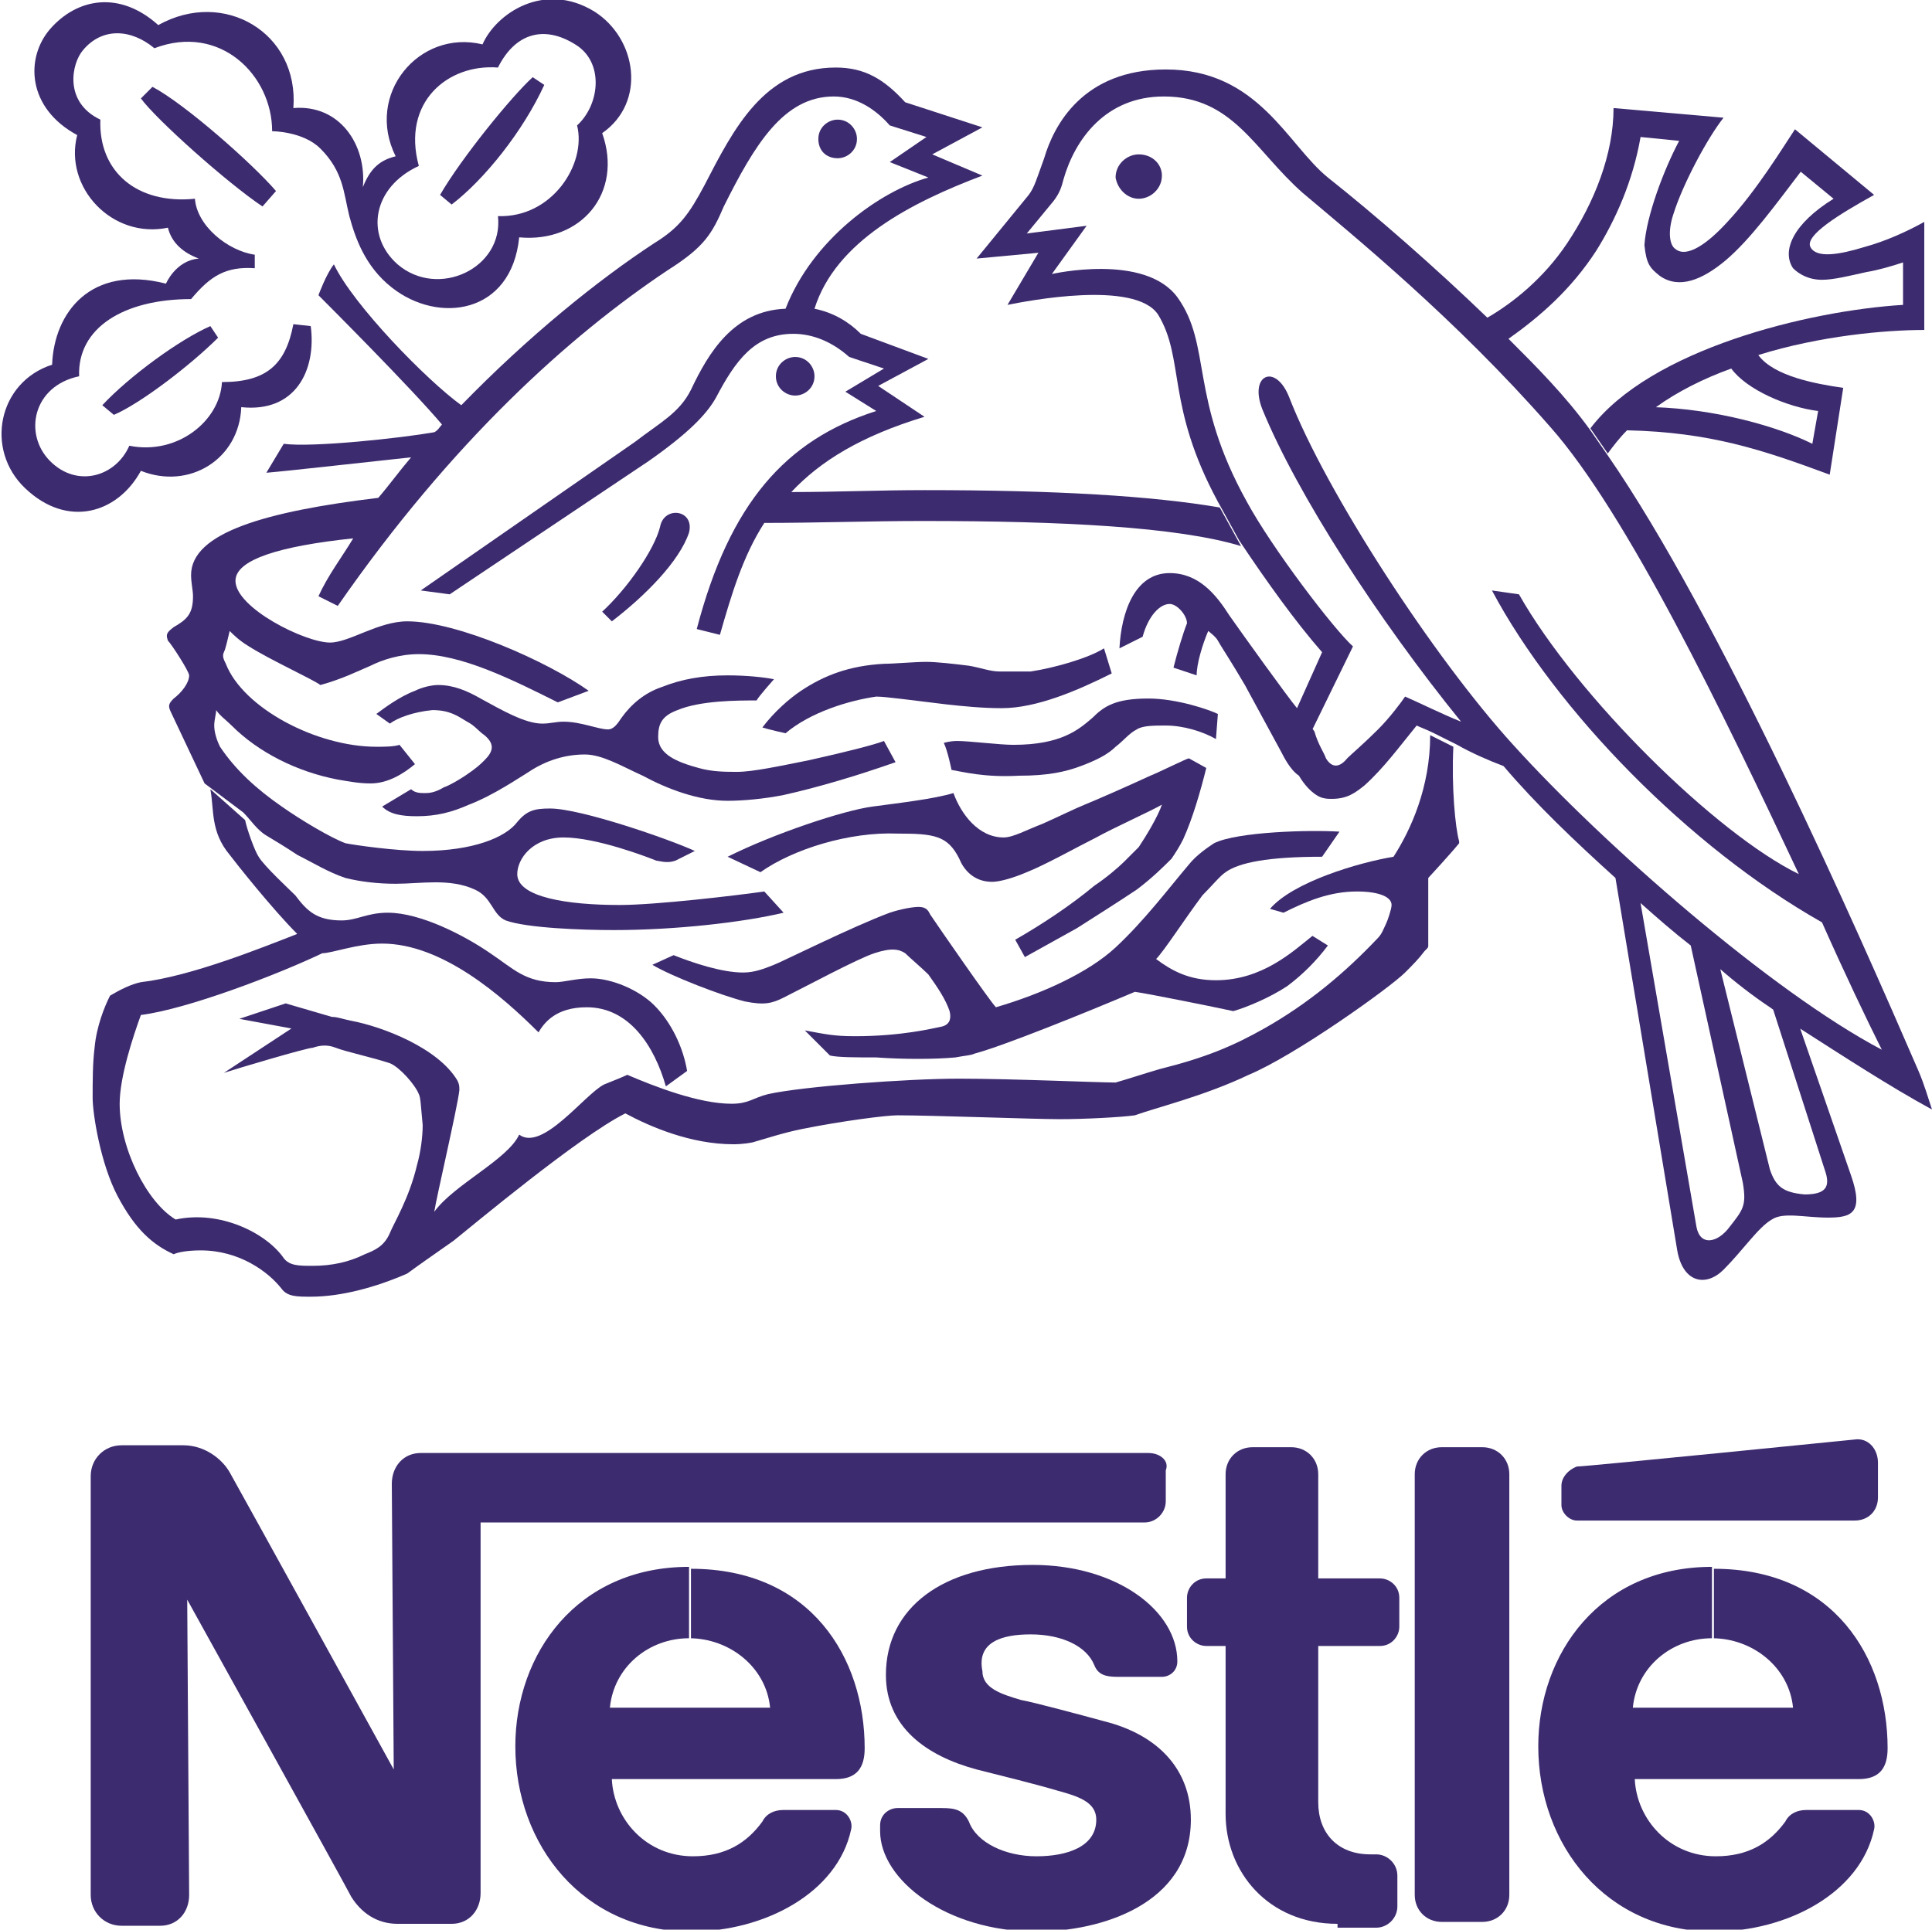
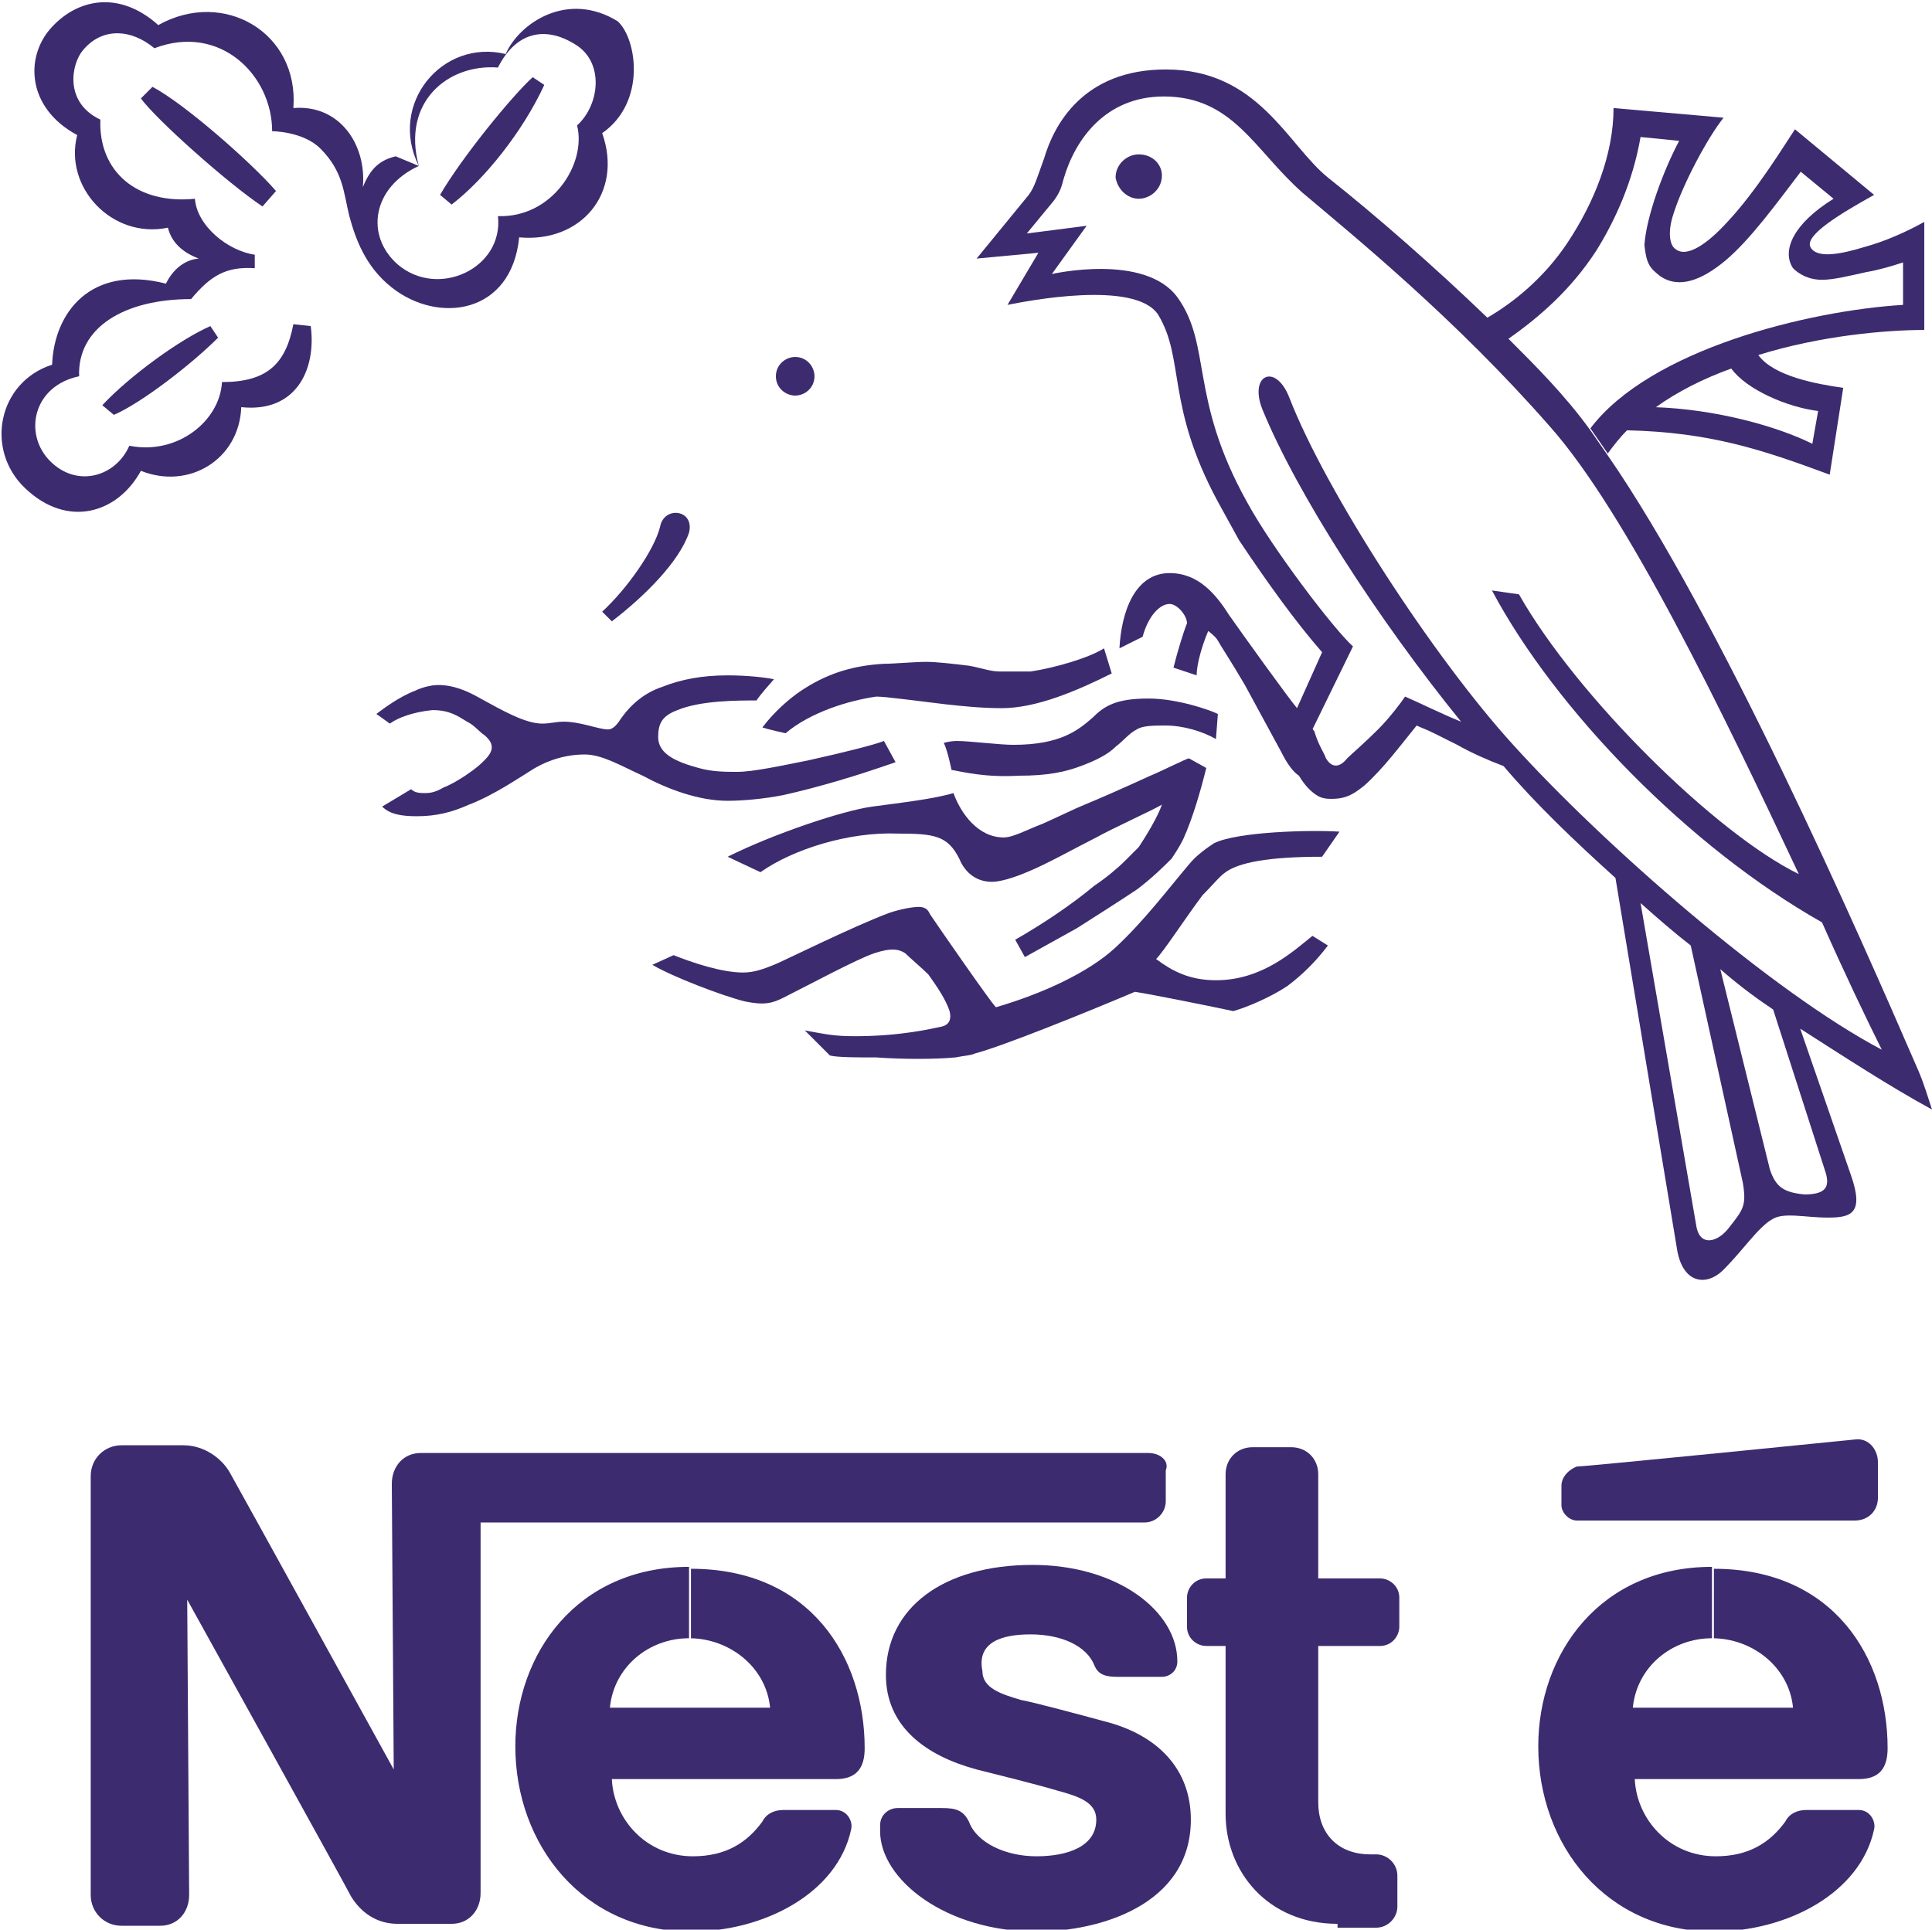
<svg xmlns="http://www.w3.org/2000/svg" version="1.1" id="Layer_1" x="0px" y="0px" viewBox="0 0 100.1 100" style="enable-background:new 0 0 100.1 100;" xml:space="preserve">
  <style type="text/css">
	.st0{fill:#3D2B6F;}
</style>
  <g>
    <g>
      <g>
        <path class="st0" d="M59,10.3c0.6,0,1.2-0.5,1.2-1.2C60.2,8.5,59.7,8,59,8c-0.6,0-1.2,0.5-1.2,1.2C57.9,9.8,58.4,10.3,59,10.3z" />
      </g>
      <g>
-         <path class="st0" d="M43.4,8.2c0.5,0,1-0.4,1-1c0-0.5-0.4-1-1-1c-0.5,0-1,0.4-1,1C42.4,7.8,42.8,8.2,43.4,8.2z" />
-       </g>
+         </g>
      <g>
        <path class="st0" d="M31.7,32.2l-0.5-0.5c1.3-1.2,2.7-3.2,3-4.4c0.2-1.1,1.8-0.9,1.5,0.3C35.2,29.1,33.4,30.9,31.7,32.2z" />
      </g>
      <g>
-         <path class="st0" d="M21.7,8.6c-2.4,1.1-2.8,3.6-1.1,5.1c2.1,1.8,5.5,0.2,5.2-2.5c2.8,0.1,4.6-2.7,4.1-4.7     c1.2-1.1,1.4-3.3-0.1-4.2c-1.6-1-3.1-0.6-4,1.2C23.2,3.3,20.8,5.3,21.7,8.6l-1.2-0.5c-1.6-3.2,1.2-6.6,4.5-5.8     c0.7-1.6,3.2-3.3,5.8-1.7C33,2,33.5,5.3,31.2,6.9c1.1,3.1-1.1,5.7-4.3,5.4c-0.4,4-4.2,4.5-6.6,2.6c-1.4-1.1-1.9-2.6-2.2-3.7     c-0.3-1.2-0.3-2.3-1.5-3.5c-0.9-0.9-2.5-0.9-2.5-0.9c0-2.9-2.7-5.6-6.1-4.3c-1.2-1-2.7-1.1-3.7,0.1c-0.6,0.7-1,2.7,0.9,3.6     c-0.1,2.7,1.9,4.4,4.9,4.1c0.1,1.4,1.7,2.7,3.1,2.9l0,0.7c-1.5-0.1-2.3,0.4-3.3,1.6C6.4,15.5,4,17,4.1,19.5     c-2.4,0.5-2.9,3-1.5,4.4c1.4,1.4,3.4,0.8,4.1-0.8c2.5,0.5,4.7-1.3,4.8-3.3c2.3,0,3.3-0.9,3.7-3l0.9,0.1c0.3,2.3-0.8,4.5-3.6,4.2     c-0.1,2.7-2.7,4.3-5.2,3.3c-1.2,2.2-3.8,3-6,0.9c-2.1-2-1.4-5.5,1.4-6.4c0.1-2.7,2-5.2,5.9-4.2c0,0,0.5-1.2,1.7-1.3     c-0.8-0.3-1.4-0.8-1.6-1.6C5.8,12.4,3.3,9.7,4,7c-2.6-1.4-2.7-4-1.4-5.5c1.4-1.6,3.6-2,5.6-0.2c3.4-1.9,7.3,0.4,7,4.3     c2.4-0.2,3.8,1.9,3.6,4.1c0.4-1,0.9-1.4,1.7-1.6L21.7,8.6z" />
+         <path class="st0" d="M21.7,8.6c-2.4,1.1-2.8,3.6-1.1,5.1c2.1,1.8,5.5,0.2,5.2-2.5c2.8,0.1,4.6-2.7,4.1-4.7     c1.2-1.1,1.4-3.3-0.1-4.2c-1.6-1-3.1-0.6-4,1.2C23.2,3.3,20.8,5.3,21.7,8.6c-1.6-3.2,1.2-6.6,4.5-5.8     c0.7-1.6,3.2-3.3,5.8-1.7C33,2,33.5,5.3,31.2,6.9c1.1,3.1-1.1,5.7-4.3,5.4c-0.4,4-4.2,4.5-6.6,2.6c-1.4-1.1-1.9-2.6-2.2-3.7     c-0.3-1.2-0.3-2.3-1.5-3.5c-0.9-0.9-2.5-0.9-2.5-0.9c0-2.9-2.7-5.6-6.1-4.3c-1.2-1-2.7-1.1-3.7,0.1c-0.6,0.7-1,2.7,0.9,3.6     c-0.1,2.7,1.9,4.4,4.9,4.1c0.1,1.4,1.7,2.7,3.1,2.9l0,0.7c-1.5-0.1-2.3,0.4-3.3,1.6C6.4,15.5,4,17,4.1,19.5     c-2.4,0.5-2.9,3-1.5,4.4c1.4,1.4,3.4,0.8,4.1-0.8c2.5,0.5,4.7-1.3,4.8-3.3c2.3,0,3.3-0.9,3.7-3l0.9,0.1c0.3,2.3-0.8,4.5-3.6,4.2     c-0.1,2.7-2.7,4.3-5.2,3.3c-1.2,2.2-3.8,3-6,0.9c-2.1-2-1.4-5.5,1.4-6.4c0.1-2.7,2-5.2,5.9-4.2c0,0,0.5-1.2,1.7-1.3     c-0.8-0.3-1.4-0.8-1.6-1.6C5.8,12.4,3.3,9.7,4,7c-2.6-1.4-2.7-4-1.4-5.5c1.4-1.6,3.6-2,5.6-0.2c3.4-1.9,7.3,0.4,7,4.3     c2.4-0.2,3.8,1.9,3.6,4.1c0.4-1,0.9-1.4,1.7-1.6L21.7,8.6z" />
      </g>
      <g>
        <path class="st0" d="M27.6,4l0.6,0.4c-1.1,2.4-3.1,4.9-4.8,6.2l-0.6-0.5C23.9,8.2,26.5,5,27.6,4z" />
      </g>
      <g>
        <path class="st0" d="M10.9,16.9l0.4,0.6c-1.4,1.4-4,3.4-5.4,4L5.3,21C6.7,19.5,9.3,17.6,10.9,16.9z" />
      </g>
      <g>
        <path class="st0" d="M14.3,9.9l-0.7,0.8c-1.8-1.2-5.5-4.5-6.3-5.6l0.6-0.6C9.6,5.4,13.1,8.5,14.3,9.9z" />
      </g>
      <g>
-         <path class="st0" d="M10.9,40.9c0.2,1.1,0,2.2,1,3.4c0.3,0.4,2.2,2.8,3.5,4.1c-1.8,0.7-5.5,2.2-8.1,2.5c-0.5,0.1-1.1,0.4-1.6,0.7     c-0.3,0.6-0.7,1.6-0.8,2.7c-0.1,0.8-0.1,1.7-0.1,2.6c0,0.8,0.4,3.4,1.3,5.1C7,63.7,7.9,64.5,9,65c0.2-0.1,0.7-0.2,1.4-0.2     c2,0,3.5,1.1,4.2,2c0.3,0.4,0.8,0.4,1.5,0.4c1.6,0,3.4-0.5,5-1.2c0.4-0.3,1.4-1,2.4-1.7c1-0.8,6.5-5.4,8.9-6.6     c1.3,0.7,3.4,1.6,5.6,1.6c0.1,0,0.5,0,1-0.1c0.7-0.2,1.6-0.5,2.6-0.7c2-0.4,4.3-0.7,4.9-0.7c1.8,0,7.1,0.2,8.4,0.2     c1.3,0,3.2-0.1,3.9-0.2c1.1-0.4,3.6-1,5.9-2.1c2.4-1,7.3-4.5,8.1-5.3c0.4-0.4,0.7-0.7,1-1.1C74,49.1,74,49.1,74,49s0-3.5,0-3.5     s1.2-1.3,1.6-1.8c0,0,0-0.1,0-0.1c-0.2-0.7-0.4-2.8-0.3-4.9l-1.2-0.6c0,2.7-1,4.9-1.9,6.3c-1.8,0.3-5.2,1.3-6.4,2.7l0.7,0.2     c1.2-0.6,2.4-1.1,3.8-1.1c1.2,0,1.8,0.3,1.8,0.7c0,0.2-0.2,0.8-0.3,1c-0.1,0.2-0.2,0.5-0.4,0.7c-1.7,1.8-3.6,3.4-5.9,4.7     c-1.6,0.9-3,1.5-5.4,2.1c-0.7,0.2-1.6,0.5-2.3,0.7c-0.9,0-5.4-0.2-8.1-0.2s-8.1,0.4-9.9,0.8c-0.8,0.2-1,0.5-1.9,0.5     c-1.7,0-4-0.9-5.4-1.5c-0.2,0.1-0.7,0.3-1.2,0.5c-1,0.5-3.2,3.5-4.4,2.6c-0.6,1.3-3.4,2.6-4.4,4c0.1-0.7,1.2-5.4,1.3-6.3     c0-0.2,0-0.3-0.1-0.5c-1-1.7-3.9-2.8-5.5-3.1c-0.5-0.1-0.7-0.2-1-0.2L14.8,52l-2.4,0.8l2.7,0.5l-3.5,2.3c0.6-0.2,4.3-1.3,4.6-1.3     c0.3-0.1,0.7-0.2,1.2,0c0.5,0.2,1.9,0.5,2.8,0.8c0.5,0.2,1.3,1.1,1.5,1.6c0.1,0.2,0.1,0.6,0.2,1.6c0,0.6-0.1,1.4-0.3,2.1     c-0.4,1.7-1.2,3-1.4,3.5c-0.3,0.7-0.8,0.9-1.3,1.1c-0.8,0.4-1.7,0.6-2.7,0.6c-0.7,0-1.2,0-1.5-0.4c-0.9-1.3-3.3-2.5-5.6-2     c-1.5-0.9-2.9-3.7-2.9-6c0-1.4,0.7-3.5,1.1-4.6c2.4-0.3,7.1-2.1,9.4-3.2c0.5,0,1.8-0.5,3.1-0.5c3.1,0,6.2,2.7,8.1,4.6     c0.3-0.5,0.9-1.3,2.5-1.3c2.2,0,3.5,2,4.1,4.1l1.1-0.8c-0.2-1.2-0.8-2.5-1.7-3.4c-0.8-0.8-2.2-1.4-3.3-1.4     c-0.7,0-1.4,0.2-1.8,0.2c-1.6,0-2.2-0.7-3.4-1.5c-1.3-0.9-3.6-2.1-5.3-2.1c-1.1,0-1.6,0.4-2.4,0.4c-1.3,0-1.8-0.5-2.4-1.3     c-0.3-0.3-1.6-1.5-1.9-2c-0.2-0.3-0.6-1.4-0.7-1.9L10.9,40.9z" />
-       </g>
+         </g>
      <g>
-         <path class="st0" d="M12.6,42.1c0.4,0.4,0.7,0.9,1.2,1.2c0.5,0.3,1,0.6,1.6,1c0.8,0.4,1.6,0.9,2.5,1.2c0.8,0.2,1.7,0.3,2.6,0.3     c1.3,0,2.8-0.3,4.1,0.3c0.9,0.4,0.9,1.3,1.6,1.6c1.1,0.4,4,0.5,5.6,0.5c3.2,0,6.7-0.4,8.8-0.9l-1-1.1c-1.4,0.2-5.6,0.7-7.5,0.7     c-2.7,0-5.3-0.4-5.3-1.6c0-0.8,0.8-1.9,2.4-1.9c1.7,0,4.3,1,4.8,1.2c0.5,0.1,0.7,0.1,1,0l1-0.5c-1.3-0.6-5.9-2.2-7.5-2.2     c-0.8,0-1.2,0.1-1.7,0.7c-0.6,0.8-2.3,1.5-4.9,1.5c-1.4,0-3.5-0.3-4-0.4c-0.8-0.3-2.3-1.2-3.3-1.9c-1.3-0.9-2.4-1.9-3.2-3.1     c-0.2-0.4-0.3-0.8-0.3-1.1c0-0.3,0.1-0.6,0.1-0.8c0.2,0.3,0.5,0.5,0.8,0.8c1.4,1.4,3.4,2.4,5.5,2.8c0.6,0.1,1.1,0.2,1.7,0.2     c0.9,0,1.7-0.5,2.3-1l-0.8-1c-0.3,0.1-0.8,0.1-1.2,0.1c-3.1,0-6.9-2-7.8-4.3c-0.1-0.2-0.2-0.4-0.1-0.6c0.1-0.2,0.2-0.7,0.3-1.1     c0.2,0.2,0.5,0.5,1,0.8c1.1,0.7,3.3,1.7,3.7,2c1.1-0.3,1.9-0.7,2.6-1c0.6-0.3,1.5-0.6,2.5-0.6c2.2,0,4.8,1.3,7.2,2.5l1.6-0.6     c-2.1-1.5-6.8-3.6-9.4-3.6c-1.5,0-3,1.1-4,1.1c-1.3,0-4.9-1.8-4.9-3.2c0-1.1,2.3-1.8,6.1-2.2c-0.6,1-1.3,1.9-1.8,3l1,0.5     c5.9-8.5,12-14,17.1-17.4c1.9-1.2,2.3-1.9,2.9-3.3c1.6-3.2,3.1-5.7,5.7-5.7c1.2,0,2.2,0.7,2.9,1.5l1.9,0.6l-1.9,1.3l2,0.8     c-2.5,0.7-6,3.2-7.4,6.8c-2.7,0.1-4,2.3-4.9,4.2c-0.6,1.2-1.6,1.7-2.9,2.7l-11.1,7.7l1.5,0.2l10.3-6.9c2-1.4,3-2.4,3.5-3.3     c1-1.9,2-3.3,4-3.3c1,0,2,0.4,2.9,1.2l1.8,0.6l-2,1.2l1.6,1c-4.7,1.5-7.6,4.8-9.3,11.3l1.2,0.3c0.6-2.1,1.2-4.1,2.3-5.8     c2.7,0,5.5-0.1,8.2-0.1c7.2,0,13.2,0.3,16.5,1.3l-1.1-2c-3.5-0.6-8.5-0.9-15.3-0.9c-2.3,0-4.6,0.1-6.9,0.1     c1.5-1.6,3.6-2.9,6.9-3.9L45.5,20l2.6-1.4l-3.5-1.3c-0.6-0.6-1.4-1.1-2.4-1.3c1.1-3.5,5-5.5,8.7-6.9L48.3,8l2.6-1.4l-4-1.3     c-1.1-1.2-2.1-1.8-3.6-1.8c-3.7,0-5.3,3.2-6.8,6.1c-0.8,1.5-1.3,2.2-2.6,3c-2.9,1.9-6.5,4.8-10,8.4c-1.8-1.3-5.6-5.2-6.6-7.3     c-0.4,0.5-0.8,1.6-0.8,1.6c0.4,0.4,4.8,4.8,6.4,6.7c-0.1,0.1-0.2,0.3-0.4,0.4c-1.7,0.3-6.3,0.8-7.8,0.6l-0.9,1.5     c1.2-0.1,5.6-0.6,7.5-0.8c-0.6,0.7-1.1,1.4-1.7,2.1c-5.8,0.7-9.7,1.8-9.7,4c0,0.4,0.1,0.8,0.1,1.1c0,0.9-0.3,1.2-1,1.6     c-0.4,0.3-0.4,0.4-0.3,0.7c0.2,0.2,1.1,1.6,1.1,1.8c0,0.4-0.4,0.9-0.8,1.2c-0.3,0.3-0.3,0.4-0.1,0.8l1.7,3.6L12.6,42.1z" />
-       </g>
+         </g>
      <g>
        <path class="st0" d="M84.3,22.3c-0.4,0.4-0.7,0.8-1,1.2l-0.9-1.3c3.1-4.1,11.3-6.1,16.2-6.4v-2.2c-0.6,0.2-1.3,0.4-1.9,0.5     c-0.9,0.2-1.7,0.4-2.3,0.4c-0.7,0-1.2-0.3-1.5-0.6c-0.6-0.9,0-2.3,2.1-3.6l-1.7-1.4c-1.3,1.7-2.6,3.5-3.9,4.6     c-1.2,1-2.4,1.5-3.4,0.8c-0.5-0.4-0.7-0.6-0.8-1.6c0.1-1.5,1-3.9,1.8-5.4l-2-0.2c-0.4,2.3-1.3,4.3-2.3,5.9     c-1.3,2-2.9,3.4-4.6,4.6l-1.1-1.1c1.4-0.8,3-2.1,4.2-3.9c1.4-2.1,2.4-4.6,2.4-7l5.7,0.5c-0.8,1-2.1,3.4-2.6,5     c-0.3,0.9-0.2,1.6,0.1,1.8c0.6,0.5,1.7-0.3,2.7-1.4c1.5-1.6,2.9-3.9,3.5-4.8l4.1,3.4c-1.8,1-3.6,2.1-3.3,2.7     c0.3,0.6,1.5,0.4,2.8,0c1.1-0.3,2.2-0.8,3.1-1.3v5.6c-2,0-5.4,0.3-8.6,1.3c0.8,1.1,3,1.5,4.4,1.7l-0.7,4.5     C91.3,23.3,88.6,22.4,84.3,22.3l1.4-1.2c3.2,0.1,6.4,1,8.2,1.9l0.3-1.7c-1.6-0.2-3.7-1.1-4.5-2.2c-1.4,0.5-2.8,1.2-3.9,2     L84.3,22.3z" />
      </g>
      <g>
        <path class="st0" d="M67.2,36.7l1.3-2.9c-1.4-1.6-2.9-3.7-4.3-5.8l-1.1-2c-2.7-5-1.7-7.4-3.1-9.7c-1.2-1.8-6.8-0.7-7.8-0.5     l1.6-2.7l-3.2,0.3l2.7-3.3c0.3-0.4,0.4-0.8,0.8-1.9c0.5-1.7,2-4.6,6.3-4.6c4.8,0,6.3,3.9,8.4,5.6c2.4,1.9,5.5,4.6,8.3,7.3     l1.1,1.1c1.4,1.4,2.9,2.9,4.2,4.7l0.9,1.3c5.8,8.4,12.9,24.5,16.1,31.9c0.3,0.7,0.5,1.4,0.7,2c-2.2-1.2-4.5-2.7-7-4.3l-1.4-1     c-0.9-0.6-1.8-1.3-2.6-2L87.6,49c-0.9-0.7-1.7-1.4-2.6-2.2l2.9,16.8c0.2,1,1.1,0.8,1.7,0c0.7-0.9,0.9-1.1,0.7-2.3L87.6,49     l1.5,1.1l2.6,10.5c0.3,0.9,0.7,1.2,1.8,1.3c1.1,0,1.3-0.4,1.1-1.1l-2.8-8.7l1.4,1l2.7,7.8c0.7,2,0,2.2-1.2,2.2     c-1.2,0-2.3-0.3-2.9,0.1c-0.7,0.4-1.5,1.6-2.5,2.6c-0.9,0.9-2.1,0.7-2.4-1l-3.2-19.3c-2.1-1.9-4.1-3.8-5.8-5.8     c-0.8-0.3-1.7-0.7-2.4-1.1l-1.2-0.6c-0.4-0.2-0.7-0.3-0.9-0.4c-0.9,1.1-1.7,2.2-2.7,3.1c-0.5,0.4-0.9,0.7-1.7,0.7     c-0.2,0-0.5,0-0.8-0.2c-0.3-0.2-0.6-0.5-0.9-1C67,40,66.7,39.6,66.4,39c-0.6-1.1-1.3-2.4-1.9-3.5c-0.7-1.2-1.3-2.1-1.4-2.3     c-0.1-0.2-0.5-0.5-0.5-0.5C62.3,33.4,62,34.4,62,35l-1.2-0.4c0.2-0.8,0.5-1.8,0.7-2.3c0-0.4-0.5-1-0.9-1c-0.5,0-1.1,0.6-1.4,1.7     L58,33.6c0.1-1.9,0.8-3.9,2.6-3.9c1.5,0,2.4,1.1,3.1,2.2C64.4,32.9,66.7,36.1,67.2,36.7l0.9,1.2c0.2,0.7,0.5,1.1,0.6,1.4     c0.3,0.5,0.7,0.5,1.1,0c0.2-0.2,0.9-0.8,1.6-1.5c0.6-0.6,1.2-1.4,1.4-1.7c0.7,0.3,1.9,0.9,2.9,1.3c-4.3-5.3-8.5-11.8-10.3-16.2     c-0.7-1.8,0.7-2.4,1.4-0.6c1.9,4.9,7.5,13.5,11.6,18c4.7,5.2,13.4,12.8,19.1,15.8c-0.8-1.6-1.9-3.9-3.1-6.6     c-6.9-3.9-13.8-11-17.1-17.2l1.4,0.2c3,5.3,10.2,12.4,14.5,14.5c-3.9-8.3-8.9-18.7-12.9-23.2c-4.9-5.6-10.2-9.9-12.8-12.1     c-2.5-2.2-3.6-5-7.2-5c-3,0-4.6,2.2-5.2,4.3c-0.1,0.4-0.2,0.7-0.5,1.1l-1.4,1.7l3.1-0.4l-1.8,2.5c0,0,4.8-1.1,6.5,1.2     c1.8,2.5,0.6,5.2,3.6,10.6c1.3,2.4,4.5,6.6,5.5,7.5l-2.1,4.3L67.2,36.7z" />
      </g>
      <g>
        <path class="st0" d="M20.2,37.5L19.5,37c0.4-0.3,1.2-0.9,2-1.2c0.4-0.2,0.9-0.3,1.2-0.3c0.8,0,1.5,0.3,2.2,0.7     c1.1,0.6,2.3,1.3,3.2,1.3c0.4,0,0.7-0.1,1.1-0.1c0.9,0,1.8,0.4,2.3,0.4c0.3,0,0.5-0.3,0.7-0.6c0.5-0.7,1.2-1.3,2.1-1.6     c1-0.4,2.1-0.6,3.4-0.6c1,0,1.9,0.1,2.4,0.2c0,0-0.8,0.9-0.9,1.1c-1,0-2.9,0-4.1,0.5c-0.8,0.3-1,0.7-1,1.4c0,0.9,1,1.3,2.1,1.6     c0.7,0.2,1.4,0.2,2,0.2c0.8,0,2.2-0.3,3.7-0.6c1.8-0.4,3.4-0.8,3.9-1l0.6,1.1c-2,0.7-4,1.3-5.8,1.7c-1,0.2-2.1,0.3-2.9,0.3     c-1.5,0-3.1-0.6-4.4-1.3c-1.1-0.5-2.1-1.1-3-1.1c-1,0-2,0.3-2.9,0.9c-0.5,0.3-1.8,1.2-3.1,1.7c-0.9,0.4-1.7,0.6-2.7,0.6     c-0.8,0-1.4-0.1-1.8-0.5l1.5-0.9c0.2,0.2,0.5,0.2,0.7,0.2s0.5,0,1-0.3c0.3-0.1,0.8-0.4,1.1-0.6c0.6-0.4,0.8-0.6,1-0.8     c0.4-0.4,0.6-0.8,0-1.3c-0.3-0.2-0.5-0.5-0.9-0.7c-0.5-0.3-0.9-0.6-1.8-0.6C21.4,36.9,20.6,37.2,20.2,37.5z" />
      </g>
      <g>
        <path class="st0" d="M40.7,38c0,0-0.9-0.2-1.2-0.3c0.6-0.8,1.4-1.5,2-1.9c1.2-0.8,2.5-1.3,4.3-1.4c0.5,0,1.6-0.1,2.2-0.1     c0.5,0,1.4,0.1,2.2,0.2c0.6,0.1,1.1,0.3,1.6,0.3c0.3,0,1.2,0,1.6,0c1.3-0.2,3-0.7,3.8-1.2l0.4,1.3c-1.8,0.9-3.9,1.8-5.7,1.8     c-1,0-2-0.1-2.9-0.2c-1.7-0.2-3.1-0.4-3.6-0.4C44,36.3,42,36.9,40.7,38z" />
      </g>
      <g>
        <path class="st0" d="M39.4,45.2l-1.7-0.8c2.4-1.2,6-2.4,7.5-2.6c1.5-0.2,3.2-0.4,4.2-0.7c0.4,1.1,1.3,2.3,2.6,2.3     c0.5,0,1.2-0.4,2-0.7c0.9-0.4,1.7-0.8,2.2-1c0.5-0.2,2.1-0.9,3.4-1.5c0.5-0.2,1.9-0.9,2-0.9l0.9,0.5c-0.3,1.2-0.7,2.6-1.2,3.7     c-0.2,0.4-0.4,0.7-0.6,1c-0.4,0.4-1,1-1.8,1.6c-0.9,0.6-2,1.3-3.1,2c-0.9,0.5-1.8,1-2.7,1.5l-0.5-0.9c1.4-0.8,2.9-1.8,4.1-2.8     c0.6-0.4,1.2-0.9,1.6-1.3c0.3-0.3,0.5-0.5,0.7-0.7c0.4-0.6,1-1.6,1.2-2.2c-0.5,0.3-2.5,1.2-3.4,1.7c-1,0.5-2.6,1.4-3.6,1.8     c-0.7,0.3-1.4,0.5-1.8,0.5c-1,0-1.5-0.7-1.7-1.2c-0.6-1.2-1.3-1.3-3.2-1.3C44,43.1,41.1,44,39.4,45.2z" />
      </g>
      <g>
        <path class="st0" d="M49.3,39.9c0,0-0.2-1-0.4-1.4c0,0,0.3-0.1,0.7-0.1c0.6,0,2.2,0.2,2.9,0.2c2.5,0,3.4-0.8,4.1-1.4     c0.6-0.6,1.2-1,2.9-1c1.5,0,3.2,0.6,3.6,0.8L63,38.3c-0.7-0.4-1.7-0.7-2.6-0.7c-0.6,0-1.2,0-1.5,0.2c-0.4,0.2-0.7,0.6-1.1,0.9     c-0.4,0.4-1,0.7-1.8,1c-0.8,0.3-1.7,0.5-3.2,0.5C51,40.3,49.9,40,49.3,39.9z" />
      </g>
      <g>
        <path class="st0" d="M33.8,50l1.1-0.5c1,0.4,2.5,0.9,3.6,0.9c0.6,0,1.1-0.2,1.6-0.4c0.3-0.1,4.1-2,6-2.7c0.6-0.2,1.2-0.3,1.5-0.3     c0.4,0,0.5,0.2,0.6,0.4c0.4,0.6,3.1,4.5,3.4,4.8c2.4-0.7,4.8-1.8,6.2-3.1c1.5-1.4,2.7-3,3.8-4.3c0.4-0.5,1-0.9,1.3-1.1     c1.2-0.6,5-0.7,6.5-0.6l-0.9,1.3c-2.8,0-4.3,0.3-5,0.8c-0.3,0.2-0.7,0.7-1.2,1.2c-0.9,1.2-2,2.9-2.4,3.3c0.8,0.6,1.7,1.1,3.1,1.1     c2.4,0,4-1.5,5-2.3l0.8,0.5c-0.6,0.8-1.3,1.5-2.1,2.1c-0.9,0.6-2.1,1.1-2.8,1.3c-1.4-0.3-4.4-0.9-5.1-1c-2.6,1.1-6.8,2.8-8.3,3.2     c-0.2,0.1-0.5,0.1-1,0.2c-1.1,0.1-2.7,0.1-4.1,0c-1,0-2,0-2.4-0.1l-1.3-1.3c1.1,0.2,1.5,0.3,2.6,0.3c2.4,0,4-0.4,4.5-0.5     c0.4-0.1,0.5-0.4,0.4-0.8c-0.2-0.6-0.6-1.2-1.1-1.9c-0.3-0.3-1-0.9-1.2-1.1c-0.3-0.2-0.7-0.3-1.6,0c-0.9,0.3-3.5,1.7-4.7,2.3     c-0.6,0.3-1,0.4-2,0.2C37.4,51.6,34.8,50.6,33.8,50z" />
      </g>
      <g>
        <path class="st0" d="M41.2,20.5c0.5,0,1-0.4,1-1c0-0.5-0.4-1-1-1c-0.5,0-1,0.4-1,1C40.2,20.1,40.7,20.5,41.2,20.5z" />
      </g>
    </g>
    <g>
      <g>
-         <path class="st0" d="M78.2,76.4c0-0.8-0.6-1.4-1.4-1.4h-2.1c-0.8,0-1.4,0.6-1.4,1.4l0,21.8c0,0.8,0.6,1.4,1.4,1.4h2.1     c0.8,0,1.4-0.6,1.4-1.4V76.4z" />
-       </g>
+         </g>
      <g>
        <path class="st0" d="M80.9,77l0,1c0,0.4,0.4,0.8,0.8,0.8l14.4,0c0.7,0,1.2-0.5,1.2-1.2v-1.8c0-0.7-0.5-1.3-1.2-1.2     c0,0-13.9,1.4-14.4,1.4C81.2,76.2,80.9,76.6,80.9,77z" />
      </g>
      <g>
        <path class="st0" d="M69.3,99.7c-3.6,0-5.8-2.7-5.8-5.7l0-8.7l-1,0c-0.5,0-1-0.4-1-1v-1.5c0-0.5,0.4-1,1-1l1,0l0-5.4     c0-0.8,0.6-1.4,1.4-1.4l2,0c0.8,0,1.4,0.6,1.4,1.4l0,5.4l3.2,0c0.5,0,1,0.4,1,1v1.5c0,0.5-0.4,1-1,1l-3.2,0l0,8.1     c0,1.6,1,2.7,2.7,2.7l0.3,0c0.6,0,1.1,0.5,1.1,1.1v1.6c0,0.6-0.5,1.1-1.1,1.1H69.3z" />
      </g>
      <g>
        <path class="st0" d="M35.7,84.9c2.1,0,4,1.5,4.2,3.6h-8.3C31.8,86.4,33.6,84.9,35.7,84.9v-3.7c-5.8,0-9,4.5-9,9.3     c0,5.1,3.5,9.6,9.1,9.6c3.8,0,7.6-2,8.3-5.3c0.1-0.4-0.2-1-0.8-1l-2.7,0c-0.5,0-0.9,0.2-1.1,0.6c-0.8,1.1-1.9,1.8-3.6,1.8     c-2.4,0-4.1-1.9-4.2-4l11.6,0c1.1,0,1.5-0.6,1.5-1.6c0-4.7-2.8-9.3-9-9.3V84.9z" />
      </g>
      <g>
        <path class="st0" d="M88.7,84.9c2.1,0,4,1.5,4.2,3.6h-8.3C84.8,86.4,86.6,84.9,88.7,84.9v-3.7c-5.8,0-9,4.5-9,9.3     c0,5.1,3.5,9.6,9.1,9.6c3.8,0,7.6-2,8.3-5.3c0.1-0.4-0.2-1-0.8-1l-2.7,0c-0.5,0-0.9,0.2-1.1,0.6c-0.8,1.1-1.9,1.8-3.6,1.8     c-2.4,0-4.1-1.9-4.2-4l11.6,0c1.1,0,1.5-0.6,1.5-1.6c0-4.7-2.8-9.3-9-9.3V84.9z" />
      </g>
      <g>
        <path class="st0" d="M59.5,75.3H21.8c-0.9,0-1.5,0.7-1.5,1.6l0.1,14.8c0,0-8.1-14.7-8.5-15.4c-0.4-0.7-1.3-1.4-2.4-1.4H6.3     c-0.9,0-1.6,0.7-1.6,1.6l0,21.7c0,0.9,0.7,1.6,1.6,1.6l2,0c0.9,0,1.5-0.7,1.5-1.6L9.7,82.9c0,0,8.2,14.8,8.5,15.4     c0.5,0.8,1.3,1.4,2.4,1.4l2.8,0c0.9,0,1.5-0.7,1.5-1.6l0-19.2l34.4,0c0.6,0,1.1-0.5,1.1-1.1v-1.6C60.6,75.7,60.1,75.3,59.5,75.3z     " />
      </g>
      <g>
        <path class="st0" d="M53.4,84.7c1.6,0,2.9,0.6,3.3,1.6c0.2,0.5,0.6,0.6,1.2,0.6h2.3c0.4,0,0.8-0.3,0.8-0.8c0-2.6-3.1-5-7.5-5     c-4.6,0-7.6,2.2-7.6,5.7c0,2.7,2.1,4.2,4.7,4.9c1.2,0.3,3.2,0.8,4.2,1.1c1.1,0.3,2,0.6,2,1.5c0,1.4-1.5,1.9-3.1,1.9     c-1.6,0-3.1-0.7-3.5-1.8c-0.3-0.6-0.7-0.7-1.4-0.7h-2.3c-0.4,0-0.9,0.3-0.9,0.9v0.3c0,2.5,3.4,5.2,8.1,5.2c3.3,0,8-1.4,8-5.8     c0-2.6-1.7-4.4-4.5-5.1c-1.1-0.3-3.7-1-4.3-1.1c-1-0.3-2-0.6-2-1.5C50.6,85.1,51.9,84.7,53.4,84.7z" />
      </g>
    </g>
  </g>
</svg>